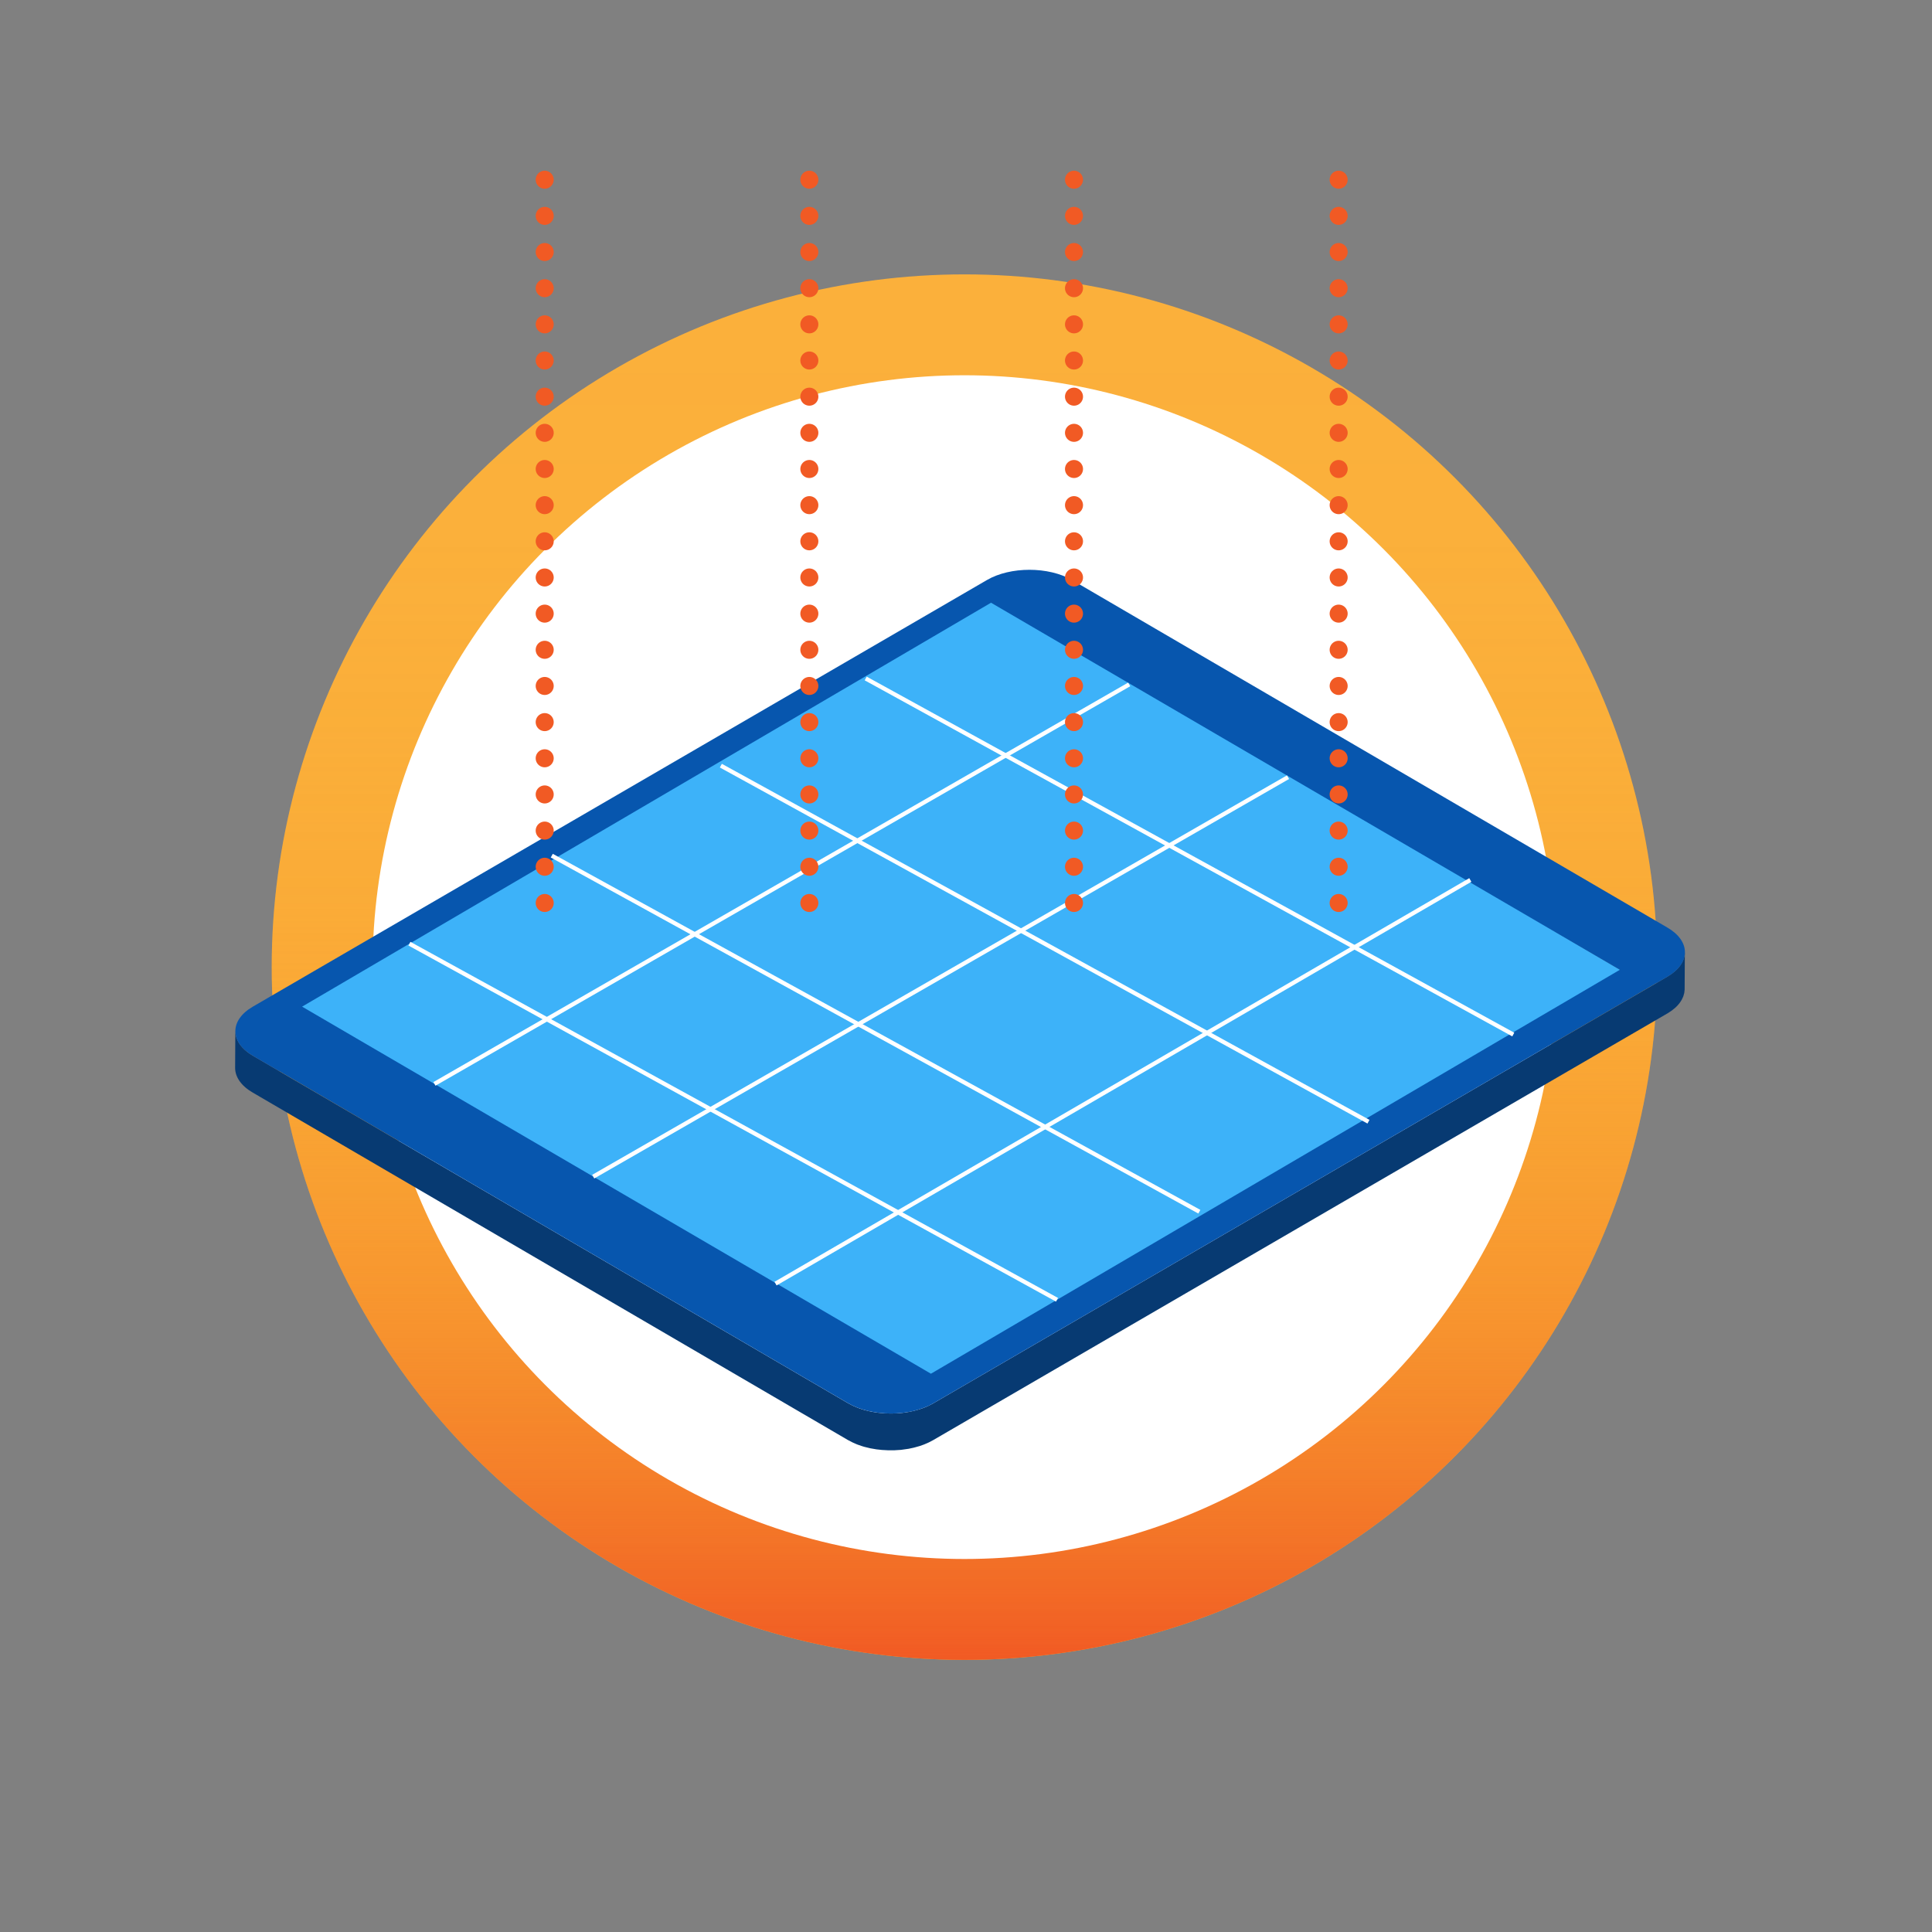
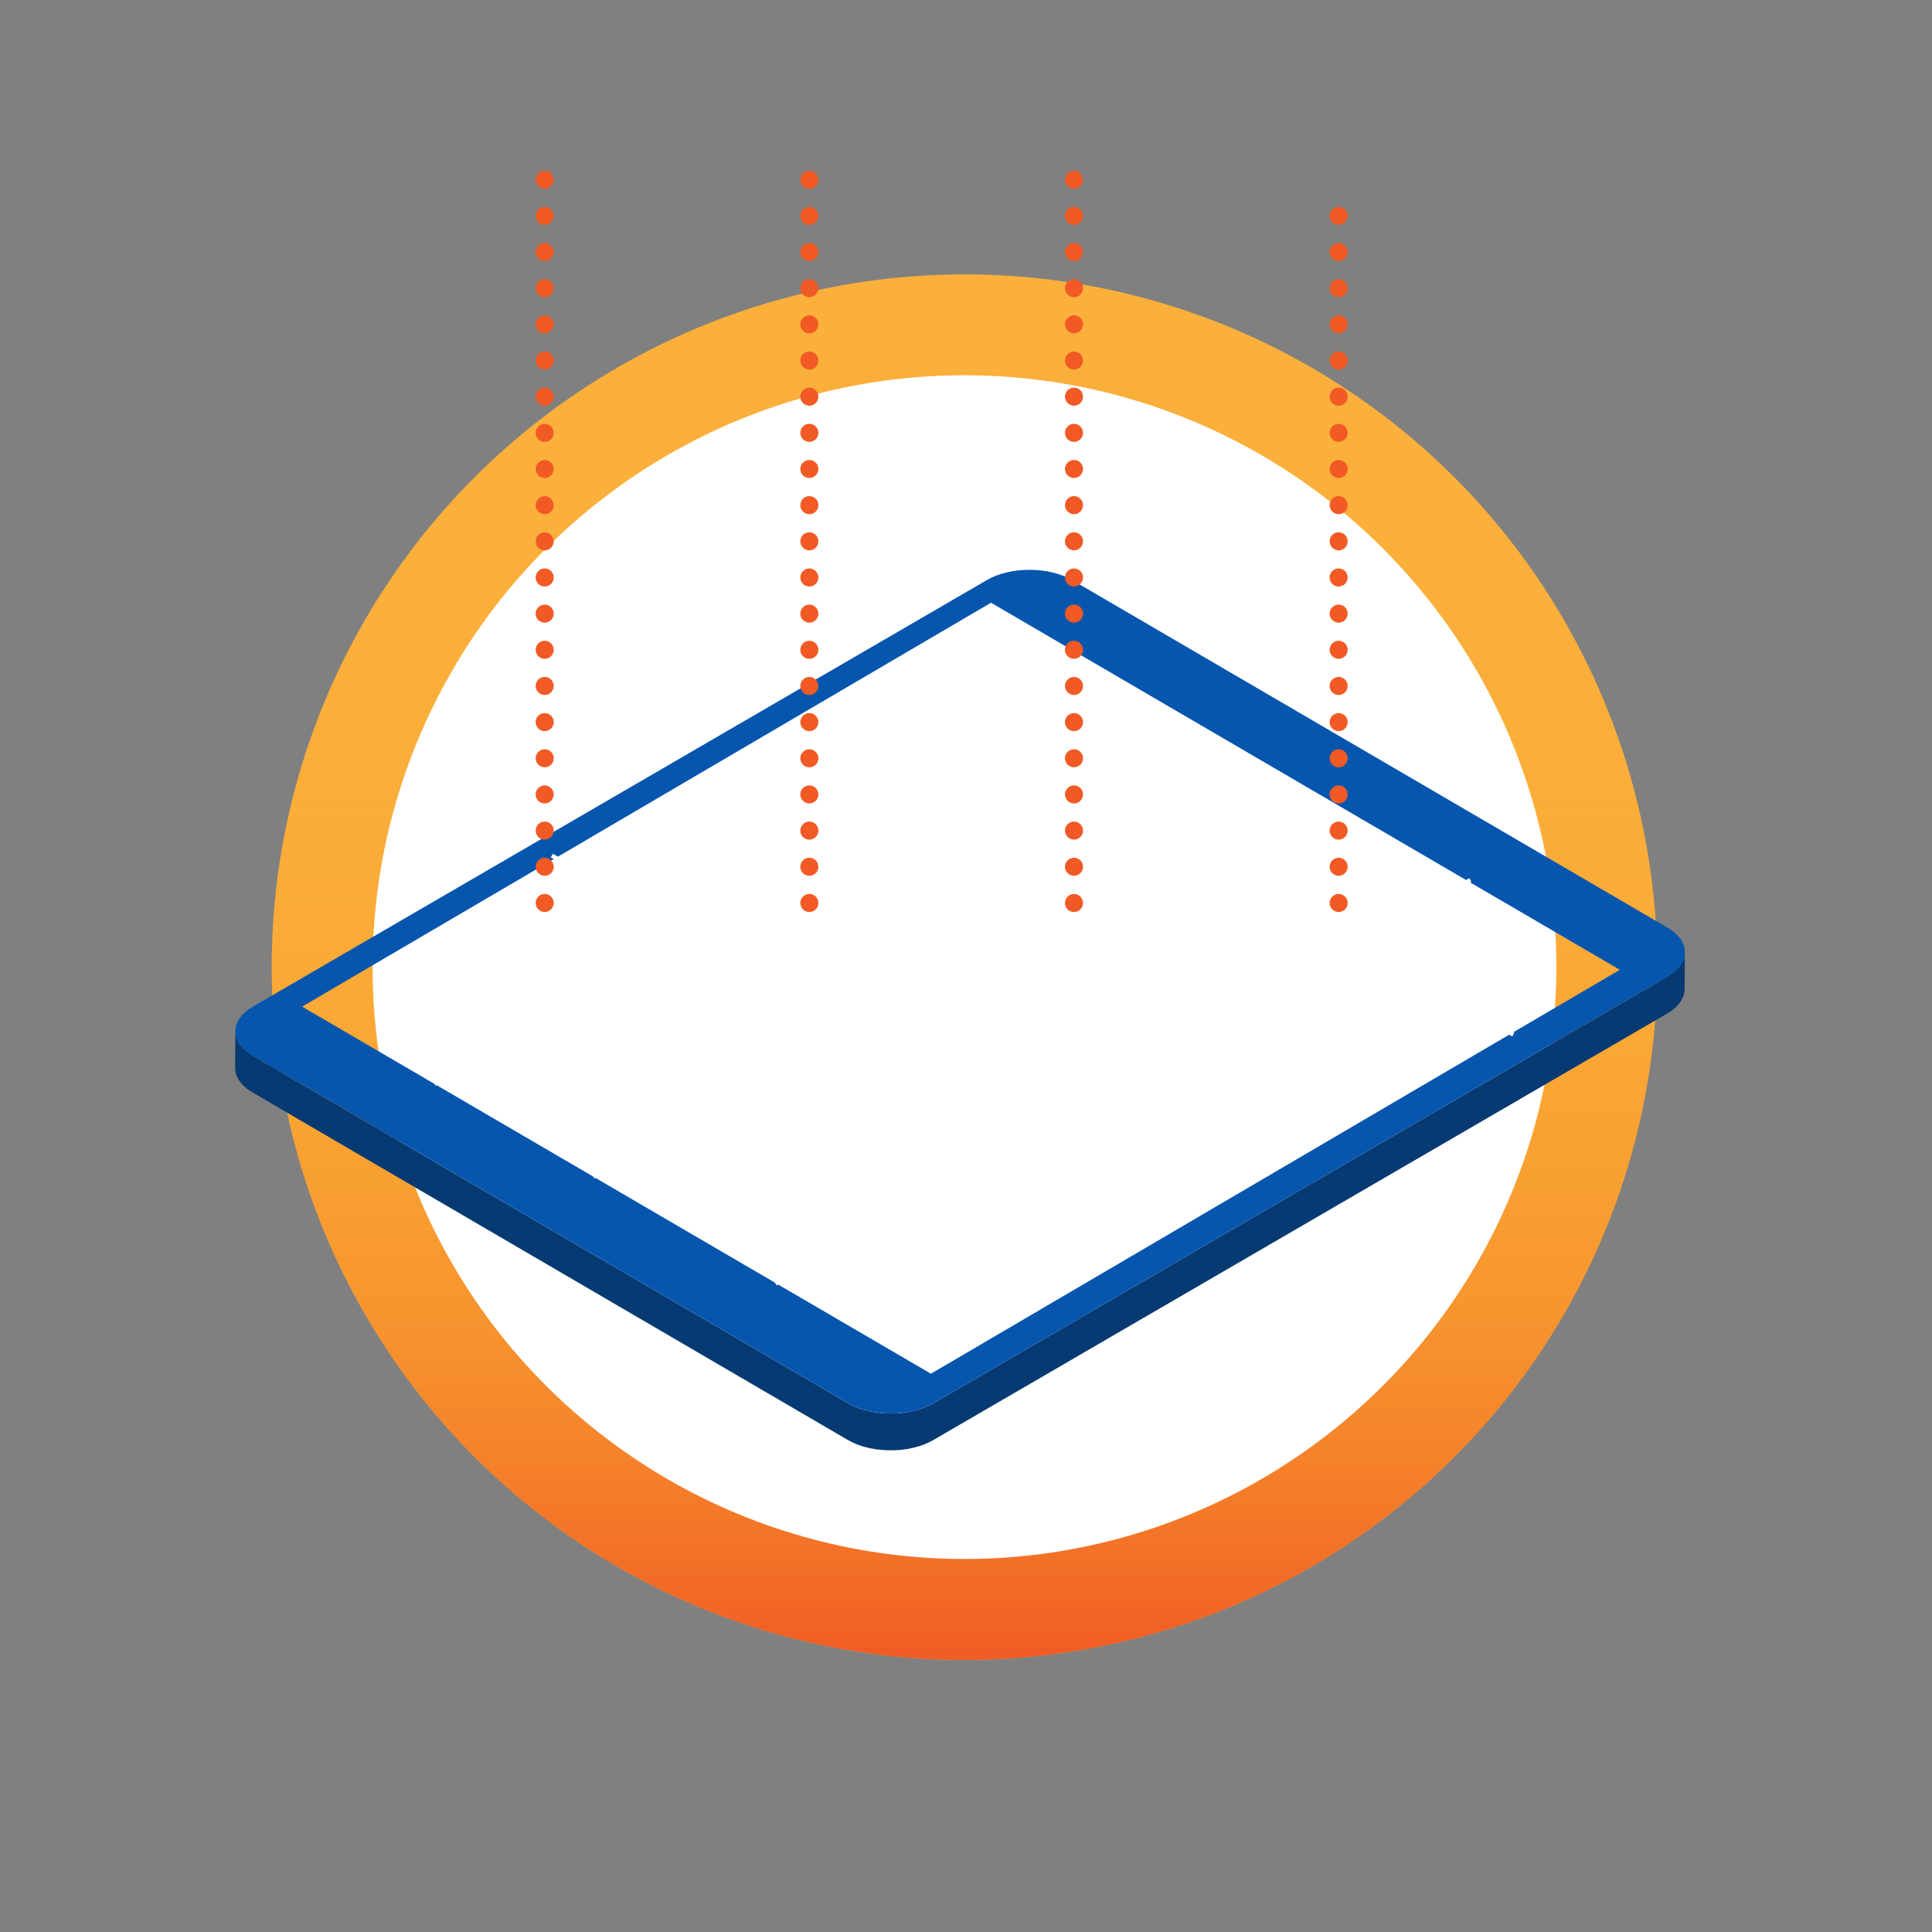
<svg xmlns="http://www.w3.org/2000/svg" id="Layer_2" viewBox="0 0 600 600">
  <rect x="0" y="0" width="600" height="600" fill="#808080" stroke="none" />
  <defs>
    <style>.cls-1{fill:#fff;}.cls-2{fill:#3db2f9;}.cls-3{fill:#0756ae;}.cls-4{stroke-dasharray:0 0 0 11.23;}.cls-4,.cls-5,.cls-6,.cls-7{fill:none;}.cls-4,.cls-7{stroke:#f15a24;stroke-linecap:round;stroke-linejoin:round;stroke-width:5.6px;}.cls-5{stroke:#fff;stroke-miterlimit:10;stroke-width:1.3px;}.cls-8{fill:#073a72;}.cls-9{fill:url(#linear-gradient);}.cls-10{fill:#fbb03b;}</style>
    <linearGradient id="linear-gradient" x1="-7609.48" y1="-4274.56" x2="-7179.21" y2="-4274.56" gradientTransform="translate(4574.08 -7093.99) rotate(-90)" gradientUnits="userSpaceOnUse">
      <stop offset="0" stop-color="#f15a24" />
      <stop offset=".04" stop-color="#f15f23" stop-opacity=".9" />
      <stop offset=".14" stop-color="#f26b22" stop-opacity=".69" />
      <stop offset=".24" stop-color="#f37621" stop-opacity=".5" />
      <stop offset=".34" stop-color="#f47f20" stop-opacity=".35" />
      <stop offset=".44" stop-color="#f5861f" stop-opacity=".22" />
      <stop offset=".55" stop-color="#f68b1e" stop-opacity=".12" />
      <stop offset=".67" stop-color="#f68f1e" stop-opacity=".05" />
      <stop offset=".8" stop-color="#f6921e" stop-opacity=".01" />
      <stop offset=".96" stop-color="#f7931e" stop-opacity="0" />
    </linearGradient>
  </defs>
  <g id="Layer_1-2">
    <g>
      <circle class="cls-10" cx="299.52" cy="300.35" r="215.14" />
      <circle class="cls-9" cx="299.52" cy="300.35" r="215.14" />
      <circle class="cls-1" cx="299.52" cy="300.35" r="183.81" />
      <g>
-         <polygon class="cls-2" points="505.66 302.61 287.7 431.27 88.11 314.14 306.08 185.49 505.66 302.61" />
        <g>
          <path class="cls-8" d="m73.09,320.22c0,.7.11,1.39.34,2.08.69,2.06,2.41,4.02,5.17,5.62l184.85,107.91c.44.25.9.49,1.37.71.16.07.32.14.48.21.33.14.65.29.99.42.11.04.22.08.33.12.37.14.75.27,1.13.39.13.04.26.08.39.12.24.07.49.13.74.2.38.1.77.2,1.16.28.26.06.52.11.77.16.33.06.66.12.99.17.28.04.56.08.84.12.31.04.62.07.93.1.29.03.57.05.86.07.32.02.63.04.95.05.28.01.57.02.85.02.34,0,.68,0,1.02,0,.27,0,.54-.01.81-.02.42-.02.84-.05,1.26-.08.22-.02.44-.03.66-.06.71-.07,1.42-.17,2.12-.3.24-.04.47-.1.7-.14.35-.07.69-.14,1.03-.22.25-.06.49-.13.73-.2.32-.09.64-.17.96-.27.45-.14.9-.29,1.34-.46.05-.02.11-.04.16-.06.41-.16.8-.33,1.19-.51.11-.05.23-.11.34-.16.43-.21.85-.43,1.26-.66l228.01-132.51c.25-.15.47-.3.71-.46.23-.15.46-.29.67-.45.18-.13.35-.27.52-.41.2-.16.39-.31.57-.47.28-.25.55-.51.79-.77.04-.05.08-.1.12-.14.22-.25.43-.51.61-.77.03-.04.06-.08.09-.12.18-.26.33-.52.48-.79.1-.19.19-.39.27-.58.07-.15.14-.3.19-.45.07-.18.11-.37.16-.56.04-.16.09-.32.12-.48.04-.19.05-.39.07-.59.02-.18.05-.36.05-.55l-.06,11.43h0c0,.05,0,.11,0,.16,0,.13-.03.25-.04.38-.02.2-.03.39-.07.59,0,.03,0,.07-.01.1-.03.13-.08.25-.11.38-.05.19-.09.37-.16.56-.01.04-.02.08-.03.12-.04.11-.11.23-.16.34-.08.19-.17.39-.27.58-.03.05-.04.09-.07.14-.12.22-.26.43-.41.65-.03.04-.06.08-.09.13-.08.11-.16.23-.25.34-.11.14-.24.28-.36.42-.04.05-.08.1-.12.15-.21.23-.43.45-.67.68-.04.03-.08.06-.12.1-.18.16-.38.32-.57.47-.17.14-.34.28-.52.41-.21.15-.44.3-.67.45-.16.11-.31.22-.48.32-.08.05-.15.09-.23.13l-228.01,132.51c-.4.23-.83.45-1.26.66-.11.06-.23.11-.34.16-.39.18-.79.35-1.2.51-.05.02-.1.04-.16.06-.37.14-.75.28-1.13.4-.07.02-.14.04-.21.06-.32.1-.64.19-.96.27-.24.07-.48.14-.73.2-.34.08-.68.15-1.03.22-.2.04-.4.09-.6.13-.03,0-.07,0-.1.01-.7.12-1.41.22-2.12.3-.05,0-.1.02-.15.02-.17.02-.34.02-.51.03-.42.03-.84.07-1.26.08-.1,0-.2.02-.3.02-.17,0-.34,0-.51,0-.34,0-.68,0-1.02,0-.13,0-.25,0-.38,0-.16,0-.32-.02-.47-.03-.32-.01-.63-.03-.95-.05-.14,0-.28-.01-.42-.02-.15-.01-.3-.04-.44-.05-.31-.03-.62-.06-.93-.1-.15-.02-.29-.03-.44-.05-.13-.02-.26-.05-.4-.07-.33-.05-.66-.11-.99-.17-.15-.03-.31-.05-.47-.08-.1-.02-.2-.05-.31-.08-.39-.09-.78-.18-1.16-.28-.16-.04-.32-.07-.48-.12-.09-.03-.17-.06-.26-.08-.13-.04-.26-.08-.39-.12-.38-.12-.76-.25-1.13-.39-.11-.04-.22-.08-.33-.12-.05-.02-.1-.04-.15-.06-.29-.11-.56-.24-.84-.37-.16-.07-.33-.14-.48-.21-.47-.22-.93-.46-1.37-.71l-184.85-107.91c-3.68-2.12-5.51-4.91-5.51-7.69l.06-11.43Z" />
          <path class="cls-3" d="m78.6,327.91l184.85,107.91c7.31,4.22,19.12,4.22,26.38,0l228.01-132.51c7.27-4.22,7.23-11.07-.08-15.28l-184.85-107.91c-7.31-4.22-19.12-4.22-26.39,0l-228.01,132.51c-7.26,4.22-7.22,11.06.09,15.28Zm15.22-15.29l213.95-125.44,195.29,114-213.95,125.44-195.29-114Z" />
        </g>
      </g>
-       <line class="cls-5" x1="127.15" y1="293.07" x2="328.27" y2="403.66" />
      <line class="cls-5" x1="171.36" y1="265.73" x2="372.47" y2="376.31" />
-       <line class="cls-5" x1="223.87" y1="237.78" x2="424.99" y2="348.36" />
      <line class="cls-5" x1="268.85" y1="210.71" x2="469.96" y2="321.29" />
      <line class="cls-5" x1="134.92" y1="336.61" x2="350.68" y2="212.55" />
      <line class="cls-5" x1="184.23" y1="365.42" x2="400" y2="241.36" />
      <line class="cls-5" x1="240.85" y1="398.64" x2="456.62" y2="273.28" />
      <g>
        <line class="cls-7" x1="169.16" y1="55.81" x2="169.16" y2="55.81" />
        <line class="cls-4" x1="169.16" y1="67.04" x2="169.16" y2="274.82" />
        <line class="cls-7" x1="169.16" y1="280.43" x2="169.16" y2="280.43" />
      </g>
      <g>
        <line class="cls-7" x1="251.35" y1="55.81" x2="251.35" y2="55.81" />
        <line class="cls-4" x1="251.35" y1="67.04" x2="251.35" y2="274.82" />
        <line class="cls-7" x1="251.35" y1="280.43" x2="251.35" y2="280.43" />
      </g>
      <g>
        <line class="cls-7" x1="333.54" y1="55.81" x2="333.54" y2="55.81" />
        <line class="cls-4" x1="333.54" y1="67.04" x2="333.54" y2="274.82" />
        <line class="cls-7" x1="333.54" y1="280.43" x2="333.54" y2="280.43" />
      </g>
      <g>
-         <line class="cls-7" x1="415.73" y1="55.81" x2="415.73" y2="55.81" />
        <line class="cls-4" x1="415.73" y1="67.04" x2="415.73" y2="274.82" />
        <line class="cls-7" x1="415.73" y1="280.43" x2="415.73" y2="280.43" />
      </g>
    </g>
    <rect class="cls-6" width="600" height="600" />
  </g>
</svg>